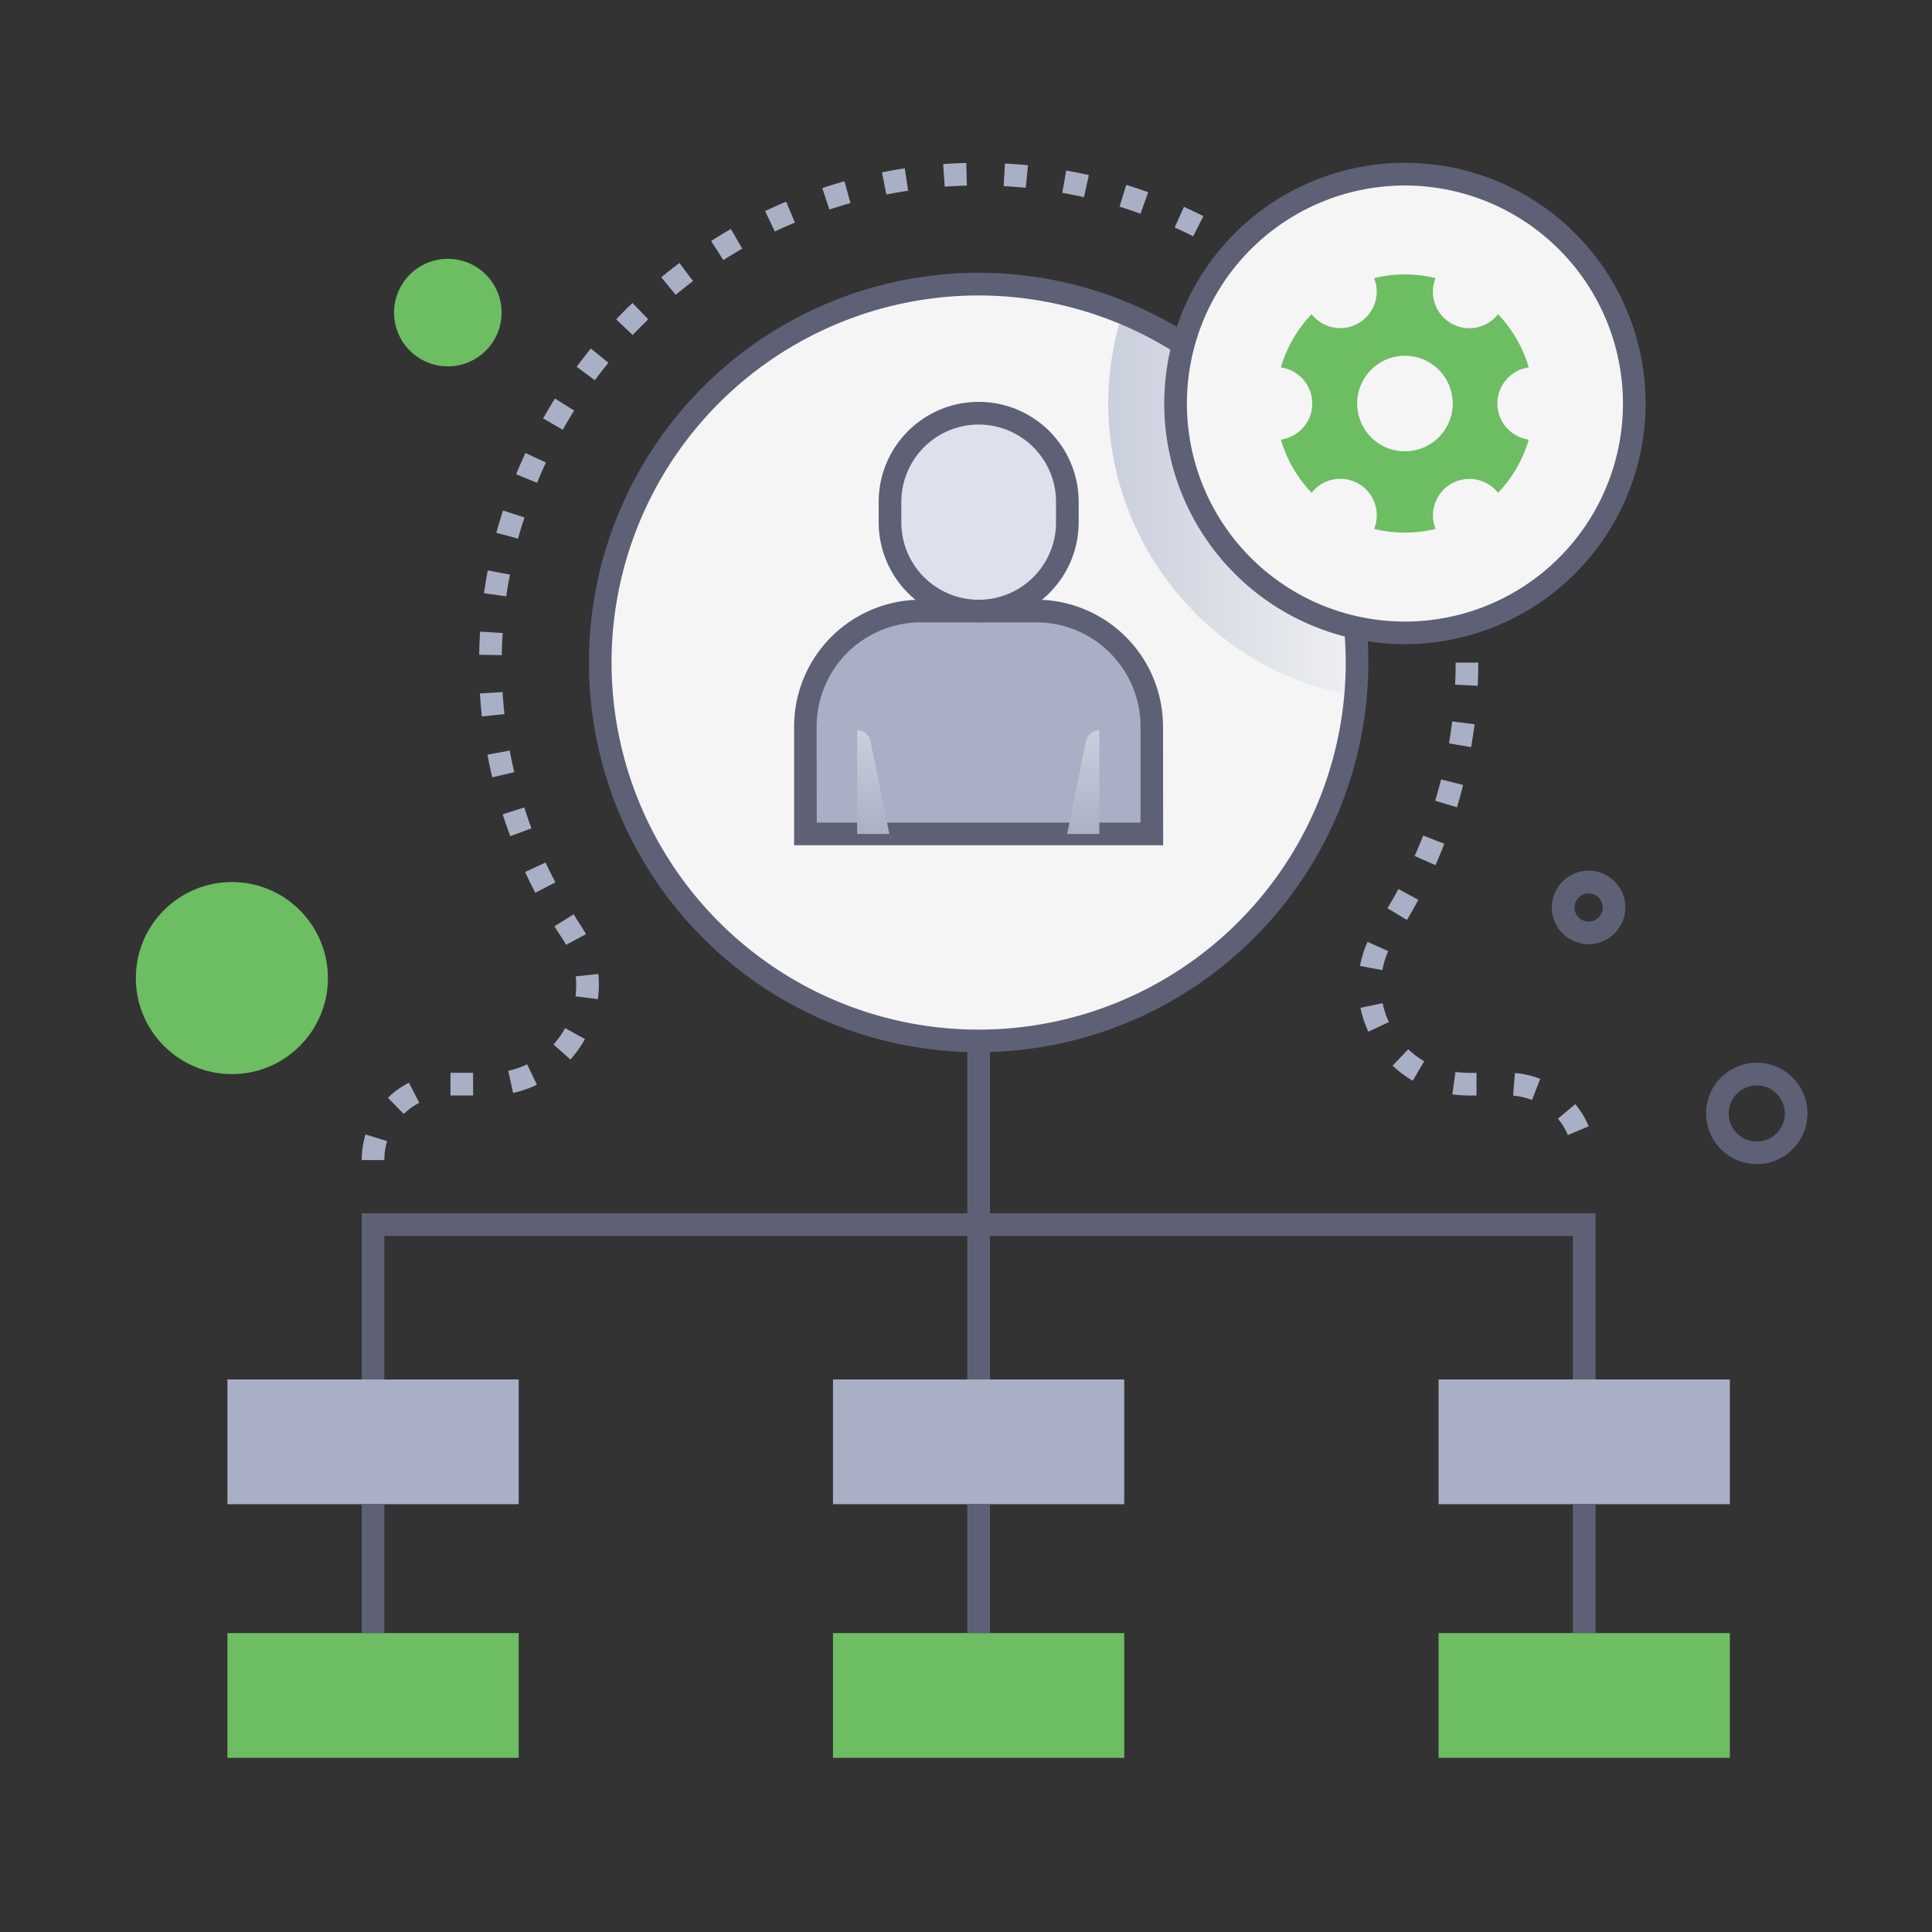
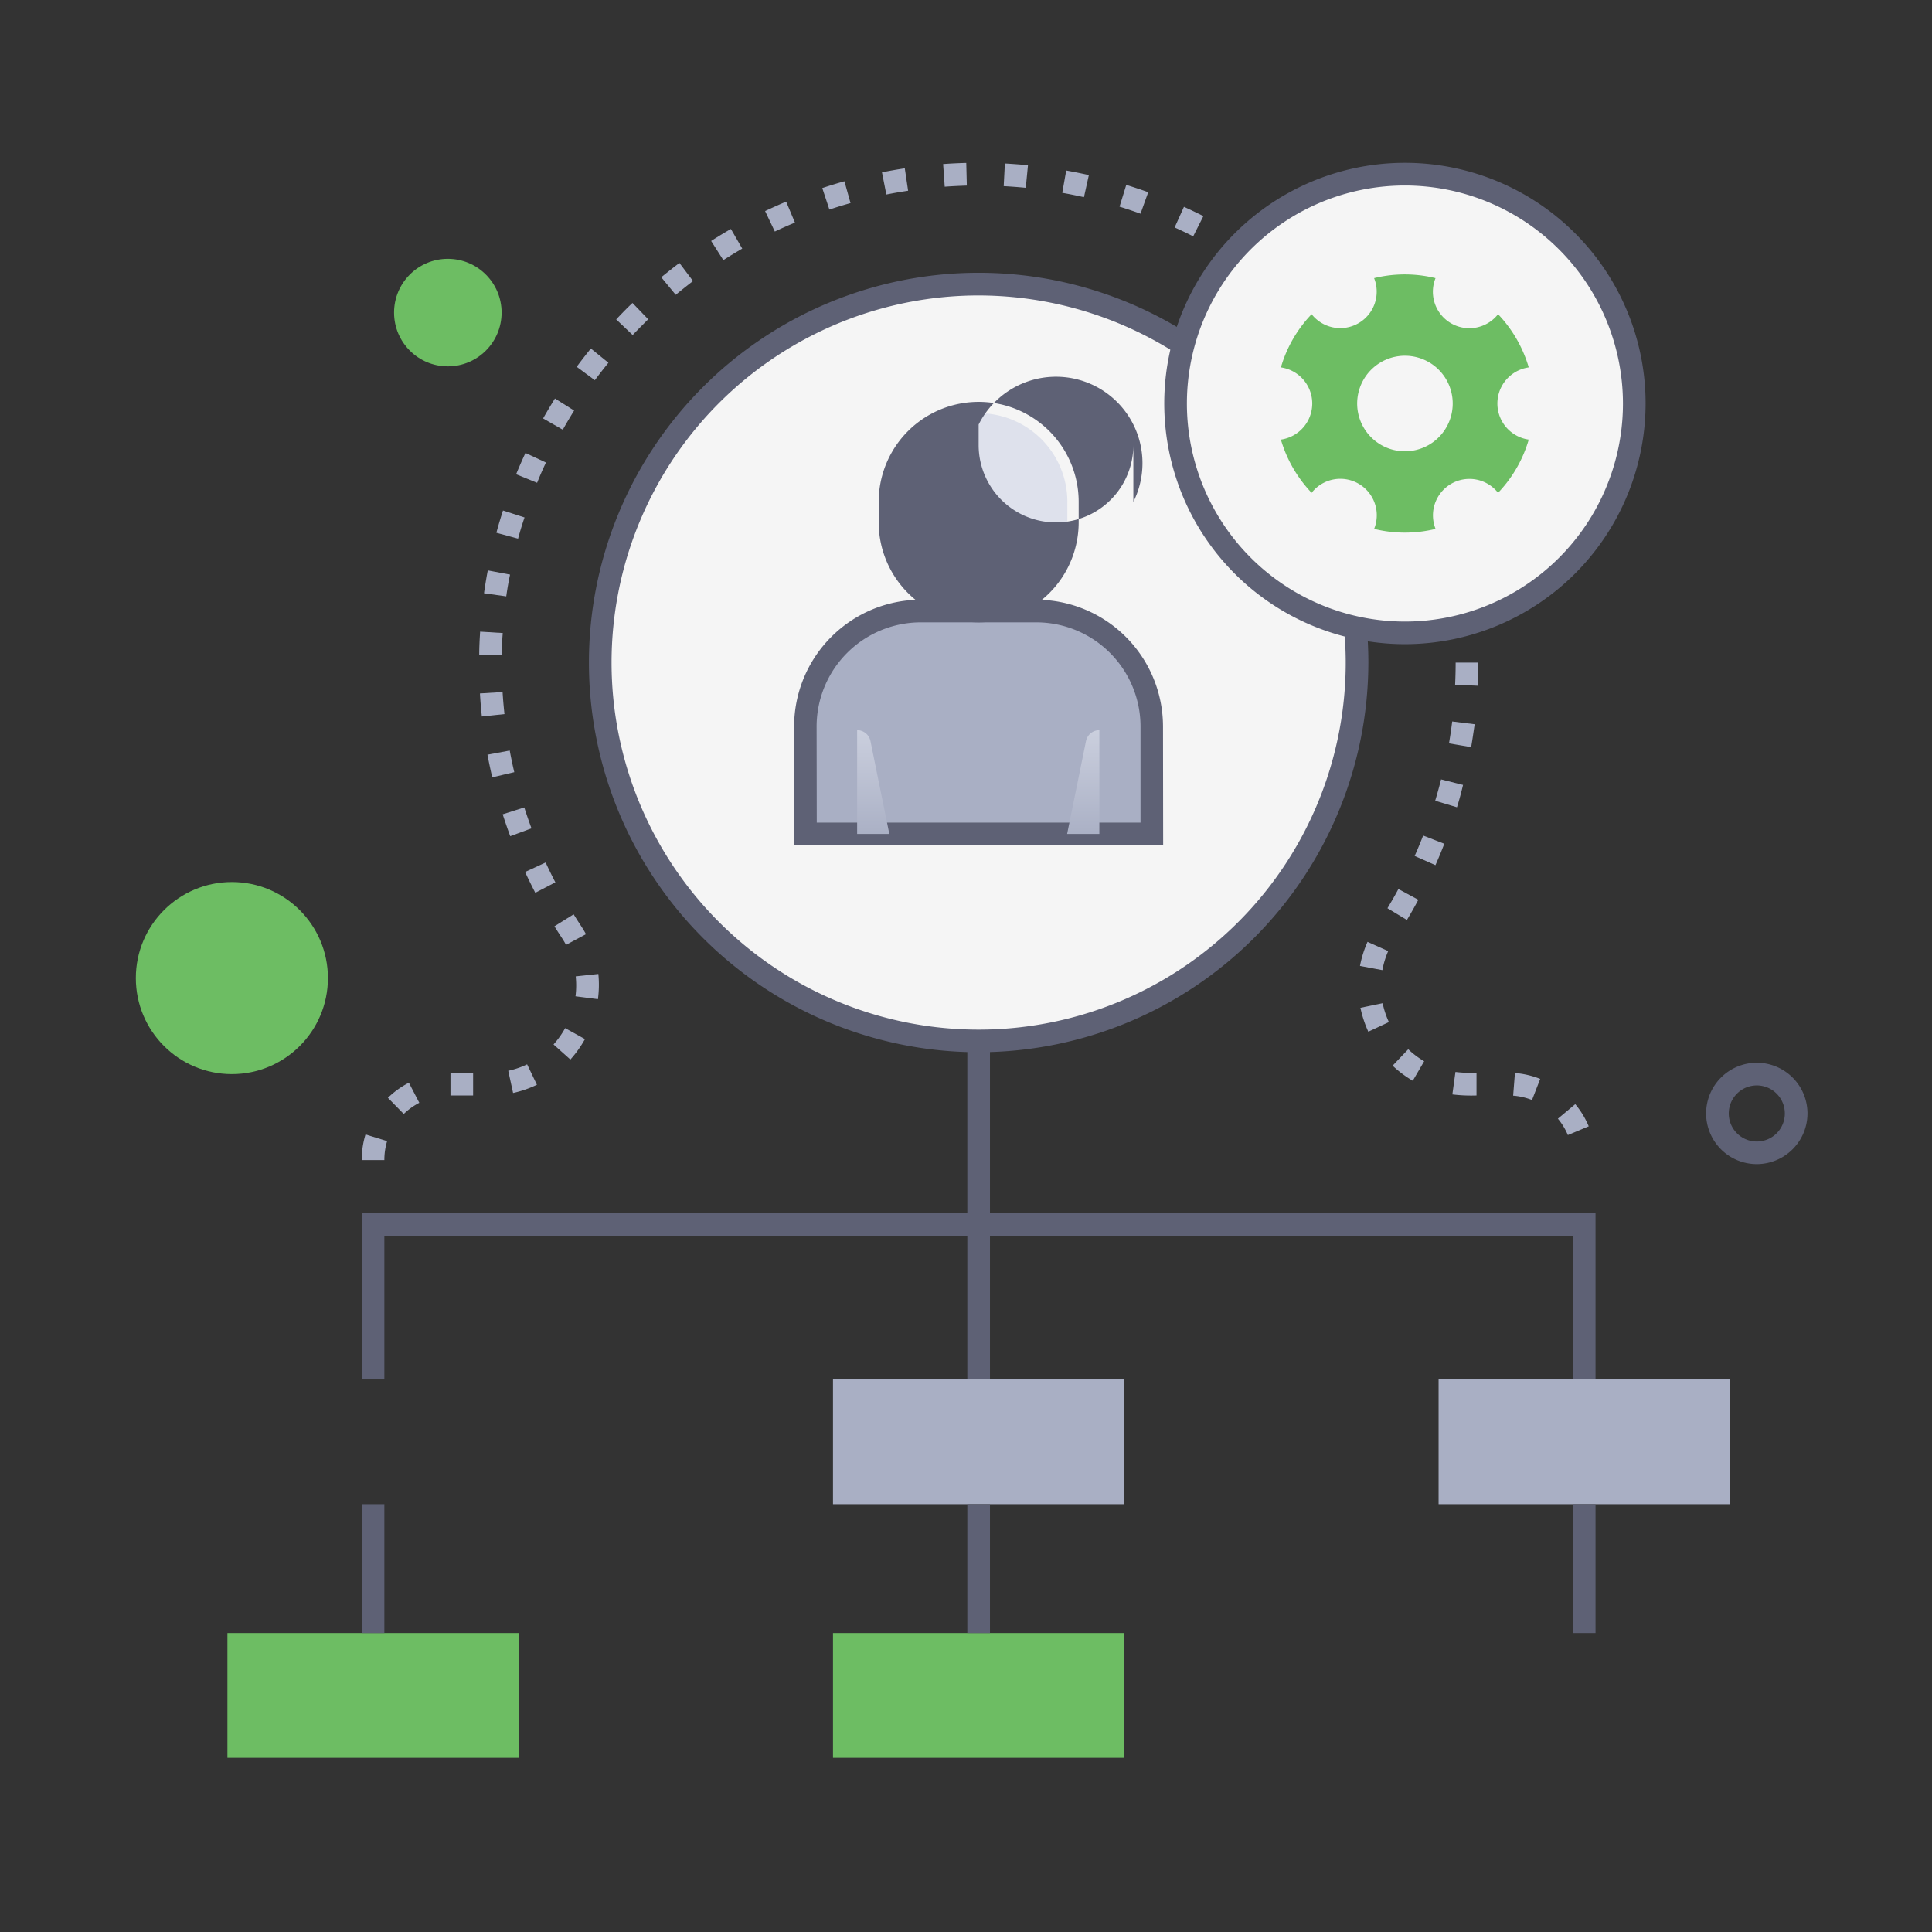
<svg xmlns="http://www.w3.org/2000/svg" xmlns:xlink="http://www.w3.org/1999/xlink" viewBox="0 0 512 512">
  <rect x="0" y="0" width="512" height="512" fill="#333333" stroke="none" />
  <defs>
    <style>.cls-1{isolation:isolate;}.cls-2{fill:#f5f5f5;}.cls-3{fill:#a9afc4;}.cls-4{fill:#dee1ec;}.cls-5{fill:#5e6175;}.cls-6,.cls-7,.cls-9{mix-blend-mode:multiply;}.cls-6{fill:url(#linear-gradient);}.cls-7{fill:url(#linear-gradient-2);}.cls-8{fill:#6dbd63;}.cls-9{fill:url(#linear-gradient-3);}</style>
    <linearGradient id="linear-gradient" x1="231.44" y1="222.4" x2="231.44" y2="185.59" gradientUnits="userSpaceOnUse">
      <stop offset="0" stop-color="#a9afc4" />
      <stop offset="1" stop-color="#d4d8e5" />
    </linearGradient>
    <linearGradient id="linear-gradient-2" x1="287.05" y1="222.4" x2="287.05" y2="185.59" xlink:href="#linear-gradient" />
    <linearGradient id="linear-gradient-3" x1="293.7" y1="133.64" x2="359.63" y2="133.64" gradientUnits="userSpaceOnUse">
      <stop offset="0" stop-color="#cacfdd" />
      <stop offset="1" stop-color="#eef0f1" />
    </linearGradient>
  </defs>
  <title>Organization</title>
  <g class="cls-1">
    <g id="Organization">
      <circle class="cls-2" cx="259.35" cy="175.57" r="100.28" />
-       <path class="cls-2" d="M359.63,175.57A100.29,100.29,0,1,1,259.35,75.3,100.28,100.28,0,0,1,359.63,175.57Z" />
      <path class="cls-3" d="M213.45,221V192.53A30.6,30.6,0,0,1,244,161.93h30.61a30.59,30.59,0,0,1,30.59,30.6V221Z" />
      <path class="cls-2" d="M259.35,161.93a23.49,23.49,0,0,1-23.49-23.49V133a23.49,23.49,0,1,1,47,0v5.44A23.49,23.49,0,0,1,259.35,161.93Z" />
      <path class="cls-4" d="M259.35,161.93a23.49,23.49,0,0,1-23.49-23.49V133a23.49,23.49,0,1,1,47,0v5.44A23.49,23.49,0,0,1,259.35,161.93Z" />
      <path class="cls-5" d="M308.25,224h-97.8V192.53A33.63,33.63,0,0,1,244,158.93h30.61a33.63,33.63,0,0,1,33.6,33.6Zm-91.8-6h85.8V192.53a27.63,27.63,0,0,0-27.6-27.6H244a27.63,27.63,0,0,0-27.59,27.6Z" />
-       <path class="cls-5" d="M259.35,164.93a26.52,26.52,0,0,1-26.49-26.49V133a26.49,26.49,0,1,1,53,0v5.44A26.52,26.52,0,0,1,259.35,164.93Zm0-52.42A20.51,20.51,0,0,0,238.86,133v5.44a20.49,20.49,0,1,0,41,0V133A20.51,20.51,0,0,0,259.35,112.51Z" />
+       <path class="cls-5" d="M259.35,164.93a26.52,26.52,0,0,1-26.49-26.49V133a26.49,26.49,0,1,1,53,0v5.44A26.52,26.52,0,0,1,259.35,164.93Zm0-52.42v5.44a20.49,20.49,0,1,0,41,0V133A20.51,20.51,0,0,0,259.35,112.51Z" />
      <path class="cls-6" d="M227.15,221v-27.5a3.61,3.61,0,0,1,3.53,2.88l5,24.62Z" />
      <path class="cls-7" d="M291.34,221v-27.5a3.63,3.63,0,0,0-3.54,2.88l-5,24.62Z" />
      <rect class="cls-3" x="381.24" y="365.57" width="77.19" height="33.06" />
-       <rect class="cls-3" x="60.27" y="365.57" width="77.19" height="33.06" />
      <rect class="cls-3" x="220.75" y="365.57" width="77.19" height="33.06" />
-       <rect fill="#6dbd63" x="381.24" y="432.78" width="77.19" height="33.06" />
      <rect fill="#6dbd63" x="60.27" y="432.78" width="77.19" height="33.06" />
      <rect fill="#6dbd63" x="220.75" y="432.78" width="77.19" height="33.06" />
      <polygon class="cls-5" points="422.83 365.57 416.83 365.57 416.83 327.53 101.86 327.53 101.86 365.57 95.86 365.57 95.86 321.53 422.83 321.53 422.83 365.57" />
      <rect class="cls-5" x="256.35" y="275.85" width="6" height="89.72" />
      <path class="cls-3" d="M415.5,300.8a17.21,17.21,0,0,0-2.64-4.34l4.6-3.85a23.07,23.07,0,0,1,3.57,5.87ZM406,291.51a17.49,17.49,0,0,0-5-1.15l.47-6a23,23,0,0,1,6.7,1.56Zm-14.71-1.2a41.34,41.34,0,0,1-6.4-.28l.82-5.95a35.86,35.86,0,0,0,5.58.23Zm-16.89-3.9a28.91,28.91,0,0,1-5.34-4l4.14-4.35a22.89,22.89,0,0,0,4.22,3.18Zm-11.78-13a29.93,29.93,0,0,1-2.09-6.33l5.88-1.22a23.63,23.63,0,0,0,1.66,5Zm3.69-16.32-5.9-1.11a29,29,0,0,1,2-6.38l5.48,2.45A22.67,22.67,0,0,0,366.35,257.07Zm6.52-13.3-5.14-3.1c1-1.67,2-3.38,2.9-5.09l5.28,2.85C374.94,240.23,373.92,242,372.87,243.77Zm7.55-14.52-5.48-2.43c.79-1.79,1.55-3.61,2.25-5.41l5.6,2.17C382.05,225.47,381.25,227.38,380.42,229.25Zm5.7-15.34-5.74-1.73c.56-1.87,1.09-3.77,1.56-5.65l5.82,1.46C387.26,210,386.71,212,386.12,213.91ZM389.87,198,384,197c.32-1.92.61-3.87.85-5.8l5.95.73C390.51,193.92,390.21,196,389.87,198Zm1.75-16.27-6-.27c.09-1.94.14-3.92.14-5.87h6C391.76,177.62,391.71,179.68,391.62,181.71Z" />
      <path class="cls-3" d="M101.86,307.43h-6a23.22,23.22,0,0,1,1-6.79l5.73,1.76A17.36,17.36,0,0,0,101.86,307.43ZM107,295.21l-4.2-4.28a23.16,23.16,0,0,1,5.56-4l2.76,5.32A17.3,17.3,0,0,0,107,295.21Zm18.38-4.9h-6v-6h6Zm10.59-.67-1.28-5.87a22.2,22.2,0,0,0,5-1.71l2.6,5.41A29,29,0,0,1,136,289.64Zm15.19-8.85-4.47-4a23.28,23.28,0,0,0,3.08-4.33l5.25,2.91A29.69,29.69,0,0,1,151.15,280.79Zm7.3-16-5.95-.76a22.72,22.72,0,0,0,.06-5.28l6-.64A28.67,28.67,0,0,1,158.45,264.84ZM150,250.4c-.87-1.62-1.21-1.93-3.07-4.92l5.09-3.17c1.85,3,2.25,3.37,3.27,5.26Zm-8.14-13.8c-.94-1.81-1.85-3.66-2.71-5.51l5.45-2.52c.81,1.76,1.68,3.53,2.58,5.26Zm-6.64-15c-.71-1.91-1.38-3.87-2-5.8l5.72-1.82c.59,1.84,1.23,3.71,1.91,5.54ZM130.45,206c-.47-2-.89-4-1.27-6l5.9-1.1c.36,1.91.76,3.84,1.21,5.73Zm-2.75-16.12c-.22-2-.39-4.09-.51-6.11l6-.37c.12,1.94.29,3.9.5,5.84ZM133,173.62l-6-.1c0-2,.11-4.11.24-6.13l6,.37C133.06,169.69,133,171.66,133,173.62Zm1.21-15.57-5.94-.83c.28-2,.61-4.05,1-6.06l5.9,1.11C134.75,154.19,134.43,156.13,134.16,158.05Zm3.13-15.29-5.79-1.57c.53-2,1.12-3.95,1.75-5.9l5.71,1.84C138.36,139,137.8,140.89,137.29,142.76Zm5-14.81-5.56-2.27c.78-1.89,1.61-3.79,2.47-5.64l5.44,2.54C143.85,124.34,143.05,126.15,142.32,128Zm6.82-14.06-5.23-3c1-1.77,2.06-3.55,3.14-5.28l5.08,3.19C151.1,110.5,150.09,112.19,149.14,113.89Zm8.49-13.12-4.82-3.56c1.21-1.64,2.47-3.27,3.76-4.85l4.65,3.78C160,97.65,158.79,99.21,157.63,100.77Zm10-12-4.35-4.12c1.4-1.48,2.85-3,4.32-4.36l4.16,4.32C170.39,86,169,87.38,167.66,88.79Zm11.41-10.66-3.82-4.63c1.57-1.29,3.19-2.57,4.82-3.79l3.6,4.79C182.12,75.67,180.57,76.89,179.07,78.13Zm12.62-9.2-3.22-5.05c1.71-1.1,3.47-2.17,5.24-3.18l3,5.2C195,66.87,193.33,67.89,191.69,68.93Zm124.53-6.28c-1.61-.82-3.27-1.61-4.92-2.35l2.47-5.47c1.73.78,3.46,1.61,5.15,2.46ZM205.34,61.36l-2.58-5.42c1.83-.87,3.71-1.71,5.58-2.5L210.67,59C208.89,59.72,207.09,60.52,205.34,61.36Zm96.91-4.73c-1.83-.66-3.7-1.29-5.56-1.86L298.47,49c1.94.6,3.9,1.25,5.82,1.94ZM219.8,55.54l-1.89-5.7c1.94-.64,3.91-1.25,5.87-1.8l1.62,5.78C223.53,54.34,221.65,54.92,219.8,55.54Zm67.46-3.29c-1.9-.42-3.83-.81-5.75-1.15l1.05-5.91c2,.36,4,.76,6,1.21Zm-52.37-.7-1.16-5.88c2-.4,4-.75,6.05-1.06l.88,5.94C238.74,50.83,236.8,51.17,234.89,51.55Zm36.95-1.78c-1.93-.19-3.9-.33-5.85-.44l.31-6c2,.11,4.1.26,6.12.46Zm-21.48-.29-.42-6c2-.15,4.09-.25,6.13-.3l.15,6C254.27,49.25,252.3,49.34,250.36,49.48Z" />
      <rect class="cls-5" x="95.86" y="398.63" width="6" height="34.15" />
      <rect class="cls-5" x="256.35" y="398.63" width="6" height="34.15" />
      <rect class="cls-5" x="416.83" y="398.63" width="6" height="34.15" />
-       <path class="cls-9" d="M359.24,184.43c-47-7.91-76.47-56.05-61.71-101.59A100.28,100.28,0,0,1,359.24,184.43Z" />
      <path class="cls-5" d="M259.35,278.85A103.28,103.28,0,1,1,362.63,175.57,103.4,103.4,0,0,1,259.35,278.85Zm0-200.55a97.28,97.28,0,1,0,97.28,97.27A97.39,97.39,0,0,0,259.35,78.3Z" />
      <circle class="cls-2" cx="372.33" cy="106.94" r="60.77" />
      <path class="cls-5" d="M372.33,170.71a63.78,63.78,0,1,1,63.77-63.77A63.85,63.85,0,0,1,372.33,170.71Zm0-121.55a57.78,57.78,0,1,0,57.77,57.78A57.84,57.84,0,0,0,372.33,49.16Z" />
-       <path class="cls-5" d="M421,250.22a9.74,9.74,0,1,1,9.74-9.74A9.75,9.75,0,0,1,421,250.22Zm0-13.47a3.74,3.74,0,1,0,3.74,3.73A3.74,3.74,0,0,0,421,236.75Z" />
      <path class="cls-5" d="M465.58,308.5A13.43,13.43,0,1,1,479,295.07,13.45,13.45,0,0,1,465.58,308.5Zm0-20.85a7.43,7.43,0,1,0,7.42,7.42A7.43,7.43,0,0,0,465.58,287.65Z" />
      <circle fill="#6dbd63" cx="61.45" cy="259.2" r="25.45" />
      <circle fill="#6dbd63" cx="118.68" cy="82.84" r="14.25" />
      <path class="cls-8" d="M397,83.27a9.66,9.66,0,0,1-16.57-9.56,34.08,34.08,0,0,0-16.28,0,9.66,9.66,0,0,1-16.56,9.56,34.09,34.09,0,0,0-8.14,14.1,9.66,9.66,0,0,1,0,19.13,34.49,34.49,0,0,0,8.14,14.1,9.66,9.66,0,0,1,16.57,9.56,34.08,34.08,0,0,0,16.28,0A9.66,9.66,0,0,1,397,130.6a34.11,34.11,0,0,0,8.13-14.1,9.66,9.66,0,0,1,0-19.13A34.49,34.49,0,0,0,397,83.27ZM378.66,117.9a12.66,12.66,0,1,1,4.63-17.29A12.66,12.66,0,0,1,378.66,117.9Z" />
    </g>
  </g>
</svg>